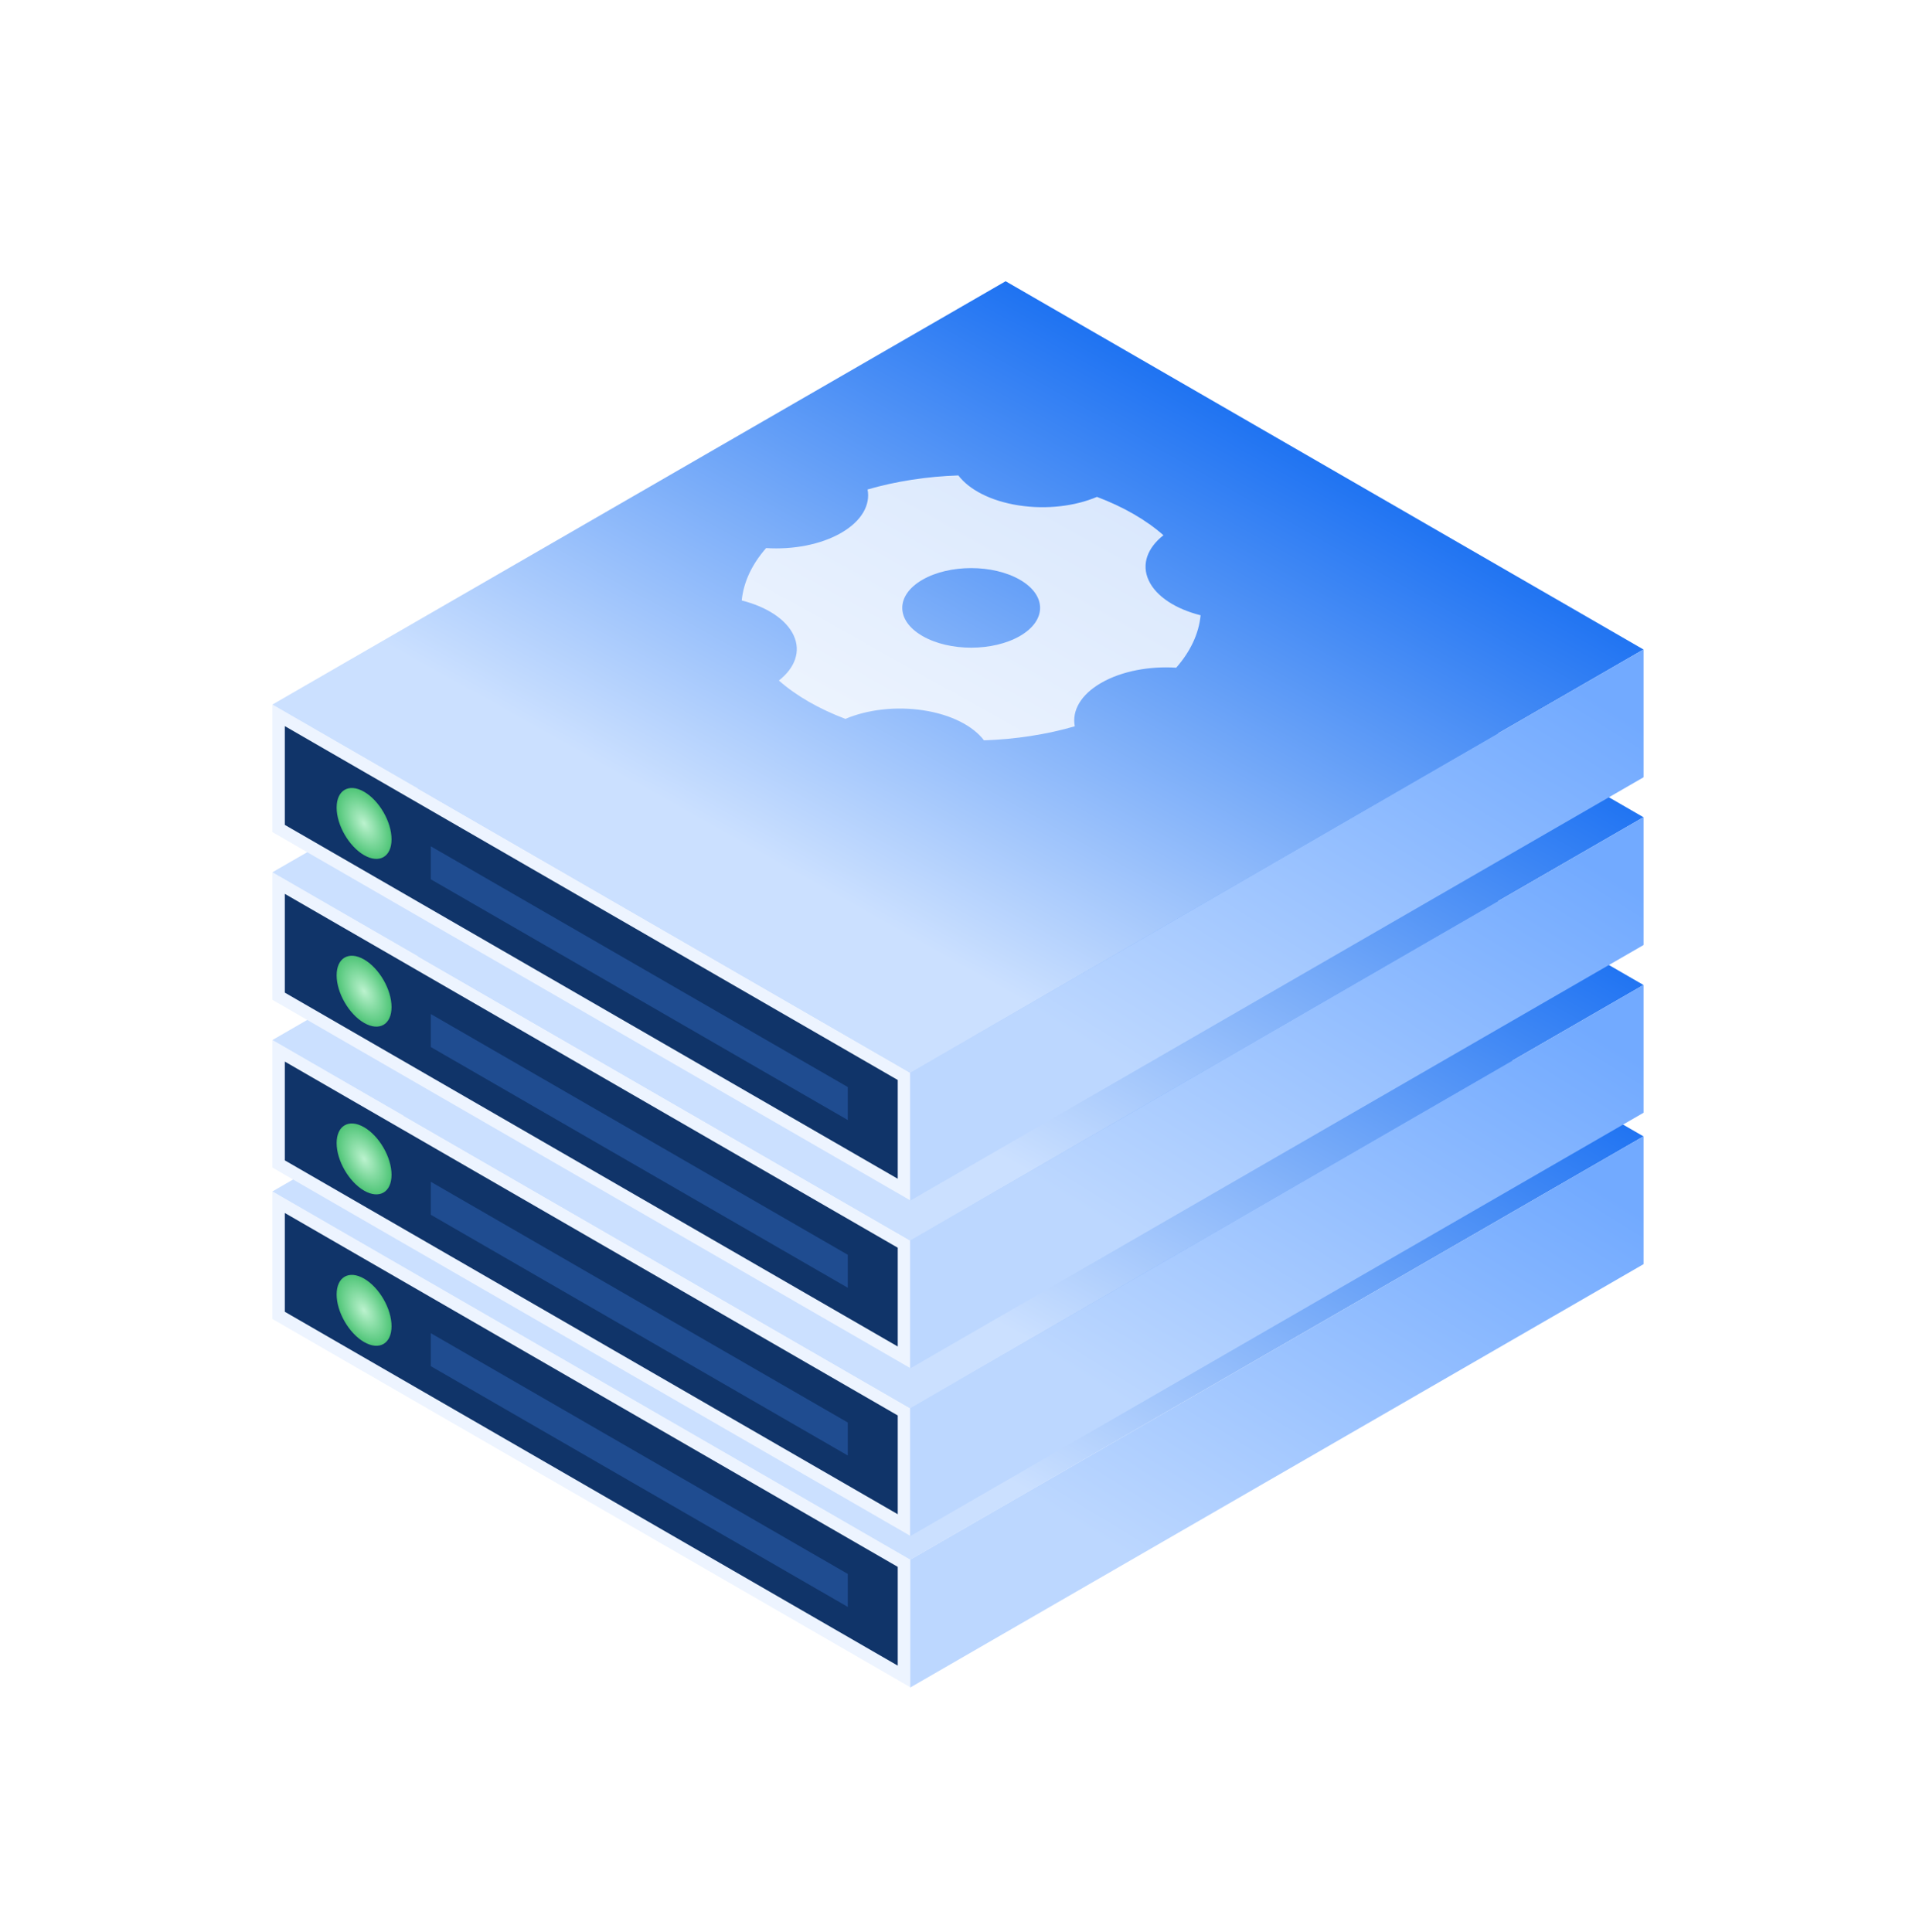
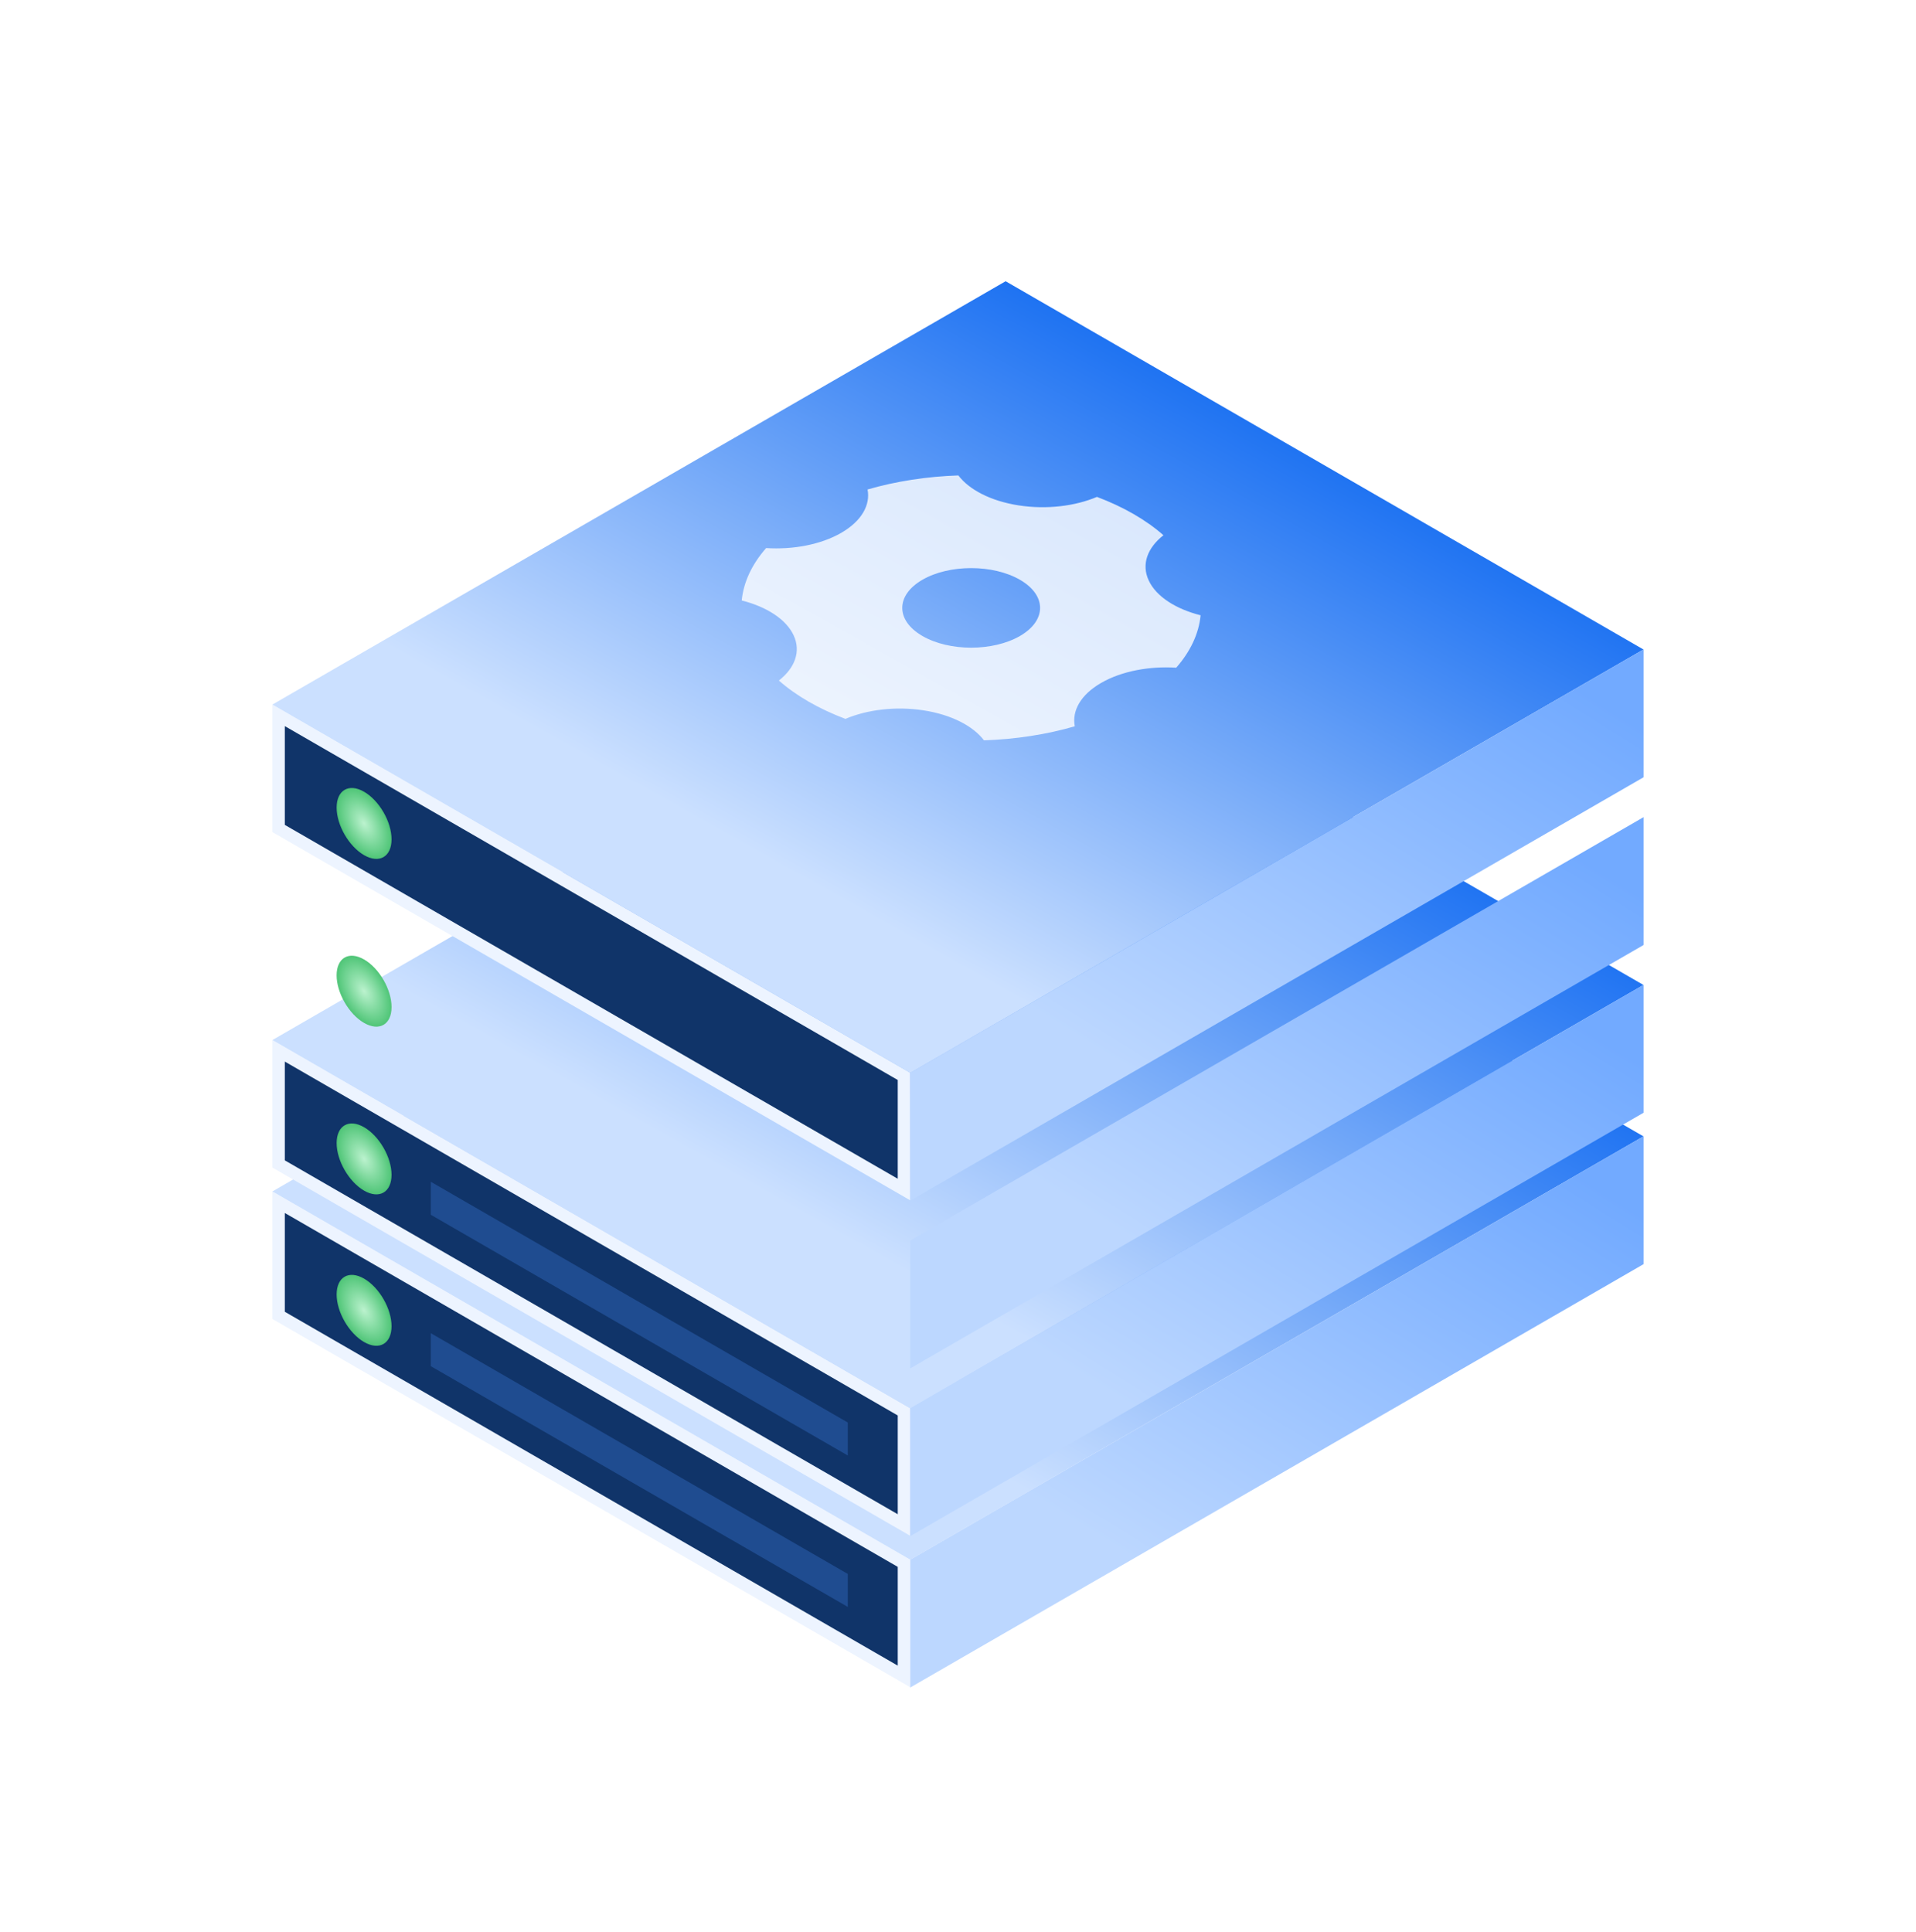
<svg xmlns="http://www.w3.org/2000/svg" width="120" height="121" viewBox="0 0 120 121" fill="none">
  <rect x="0.39" y="0.675" width="45.227" height="7.087" transform="matrix(0.866 0.5 -2.20305e-08 1 17.111 74.429)" fill="#103469" stroke="#EDF4FF" stroke-width="0.9" />
  <rect width="46.13" height="53.028" transform="matrix(0.866 0.5 -0.866 0.5 62.983 48.11)" fill="url(#paint0_linear_31237_12841)" />
  <rect width="53.039" height="8.008" transform="matrix(0.866 -0.5 2.20305e-08 1 57.008 97.688)" fill="url(#paint1_linear_31237_12841)" />
  <circle cx="1.986" cy="1.986" r="1.986" transform="matrix(0.866 0.5 -2.20305e-08 1 21.083 79.092)" fill="url(#paint2_radial_31237_12841)" />
  <rect width="30.158" height="2.066" transform="matrix(0.866 0.5 -2.20305e-08 1 26.981 83.502)" fill="#1F4C90" />
  <g filter="url(#filter0_d_31237_12841)">
    <rect x="0.39" y="0.675" width="45.227" height="7.087" transform="matrix(0.866 0.5 -2.20305e-08 1 17.111 62.9)" fill="#103469" stroke="#EDF4FF" stroke-width="0.9" />
    <rect width="46.13" height="53.028" transform="matrix(0.866 0.5 -0.866 0.5 62.983 36.581)" fill="url(#paint3_linear_31237_12841)" />
    <rect width="53.039" height="8.008" transform="matrix(0.866 -0.5 2.20305e-08 1 57.008 86.159)" fill="url(#paint4_linear_31237_12841)" />
    <circle cx="1.986" cy="1.986" r="1.986" transform="matrix(0.866 0.5 -2.20305e-08 1 21.083 67.563)" fill="url(#paint5_radial_31237_12841)" />
    <rect width="30.158" height="2.066" transform="matrix(0.866 0.5 -2.20305e-08 1 26.981 71.973)" fill="#1F4C90" />
  </g>
  <g filter="url(#filter1_d_31237_12841)">
-     <rect x="0.39" y="0.675" width="45.227" height="7.087" transform="matrix(0.866 0.5 -2.20305e-08 1 17.111 52.394)" fill="#103469" stroke="#EDF4FF" stroke-width="0.9" />
-     <rect width="46.13" height="53.028" transform="matrix(0.866 0.5 -0.866 0.5 62.983 26.075)" fill="url(#paint6_linear_31237_12841)" />
    <rect width="53.039" height="8.008" transform="matrix(0.866 -0.5 2.20305e-08 1 57.008 75.653)" fill="url(#paint7_linear_31237_12841)" />
    <circle cx="1.986" cy="1.986" r="1.986" transform="matrix(0.866 0.5 -2.20305e-08 1 21.083 57.057)" fill="url(#paint8_radial_31237_12841)" />
-     <rect width="30.158" height="2.066" transform="matrix(0.866 0.5 -2.20305e-08 1 26.981 61.467)" fill="#1F4C90" />
  </g>
  <g filter="url(#filter2_d_31237_12841)">
    <rect x="0.39" y="0.675" width="45.227" height="7.087" transform="matrix(0.866 0.5 -2.20305e-08 1 17.111 41.888)" fill="#103469" stroke="#EDF4FF" stroke-width="0.9" />
    <rect width="46.13" height="53.028" transform="matrix(0.866 0.5 -0.866 0.5 62.983 15.569)" fill="url(#paint9_linear_31237_12841)" />
    <rect width="53.039" height="8.008" transform="matrix(0.866 -0.5 2.20305e-08 1 57.008 65.147)" fill="url(#paint10_linear_31237_12841)" />
    <circle cx="1.986" cy="1.986" r="1.986" transform="matrix(0.866 0.5 -2.20305e-08 1 21.083 46.551)" fill="url(#paint11_radial_31237_12841)" />
-     <rect width="30.158" height="2.066" transform="matrix(0.866 0.5 -2.20305e-08 1 26.981 50.961)" fill="#1F4C90" />
  </g>
  <path opacity="0.8" d="M68.703 31.122C70.344 31.742 71.77 32.555 72.868 33.524C71.868 34.309 71.473 35.34 71.944 36.354C72.414 37.368 73.649 38.147 75.195 38.538C75.083 39.694 74.552 40.81 73.668 41.82C71.991 41.714 70.25 42.031 68.965 42.773C67.678 43.516 67.128 44.522 67.314 45.491C66.447 45.743 65.523 45.948 64.549 46.098C63.575 46.249 62.597 46.338 61.628 46.37C60.95 45.478 59.602 44.765 57.846 44.493C56.09 44.222 54.306 44.45 52.947 45.026C51.306 44.406 49.88 43.593 48.782 42.624C49.782 41.839 50.177 40.809 49.706 39.794C49.236 38.78 48.001 38.001 46.455 37.61C46.567 36.454 47.098 35.338 47.982 34.328C49.658 34.435 51.4 34.117 52.686 33.375C53.971 32.632 54.522 31.626 54.336 30.658C55.203 30.406 56.127 30.201 57.101 30.05C58.075 29.899 59.053 29.81 60.022 29.778C60.7 30.67 62.047 31.383 63.804 31.655C65.56 31.926 67.344 31.699 68.703 31.122ZM57.773 39.836C59.458 40.81 62.191 40.81 63.877 39.836C65.563 38.863 65.563 37.285 63.877 36.312C62.191 35.339 59.458 35.339 57.773 36.312C56.087 37.285 56.087 38.863 57.773 39.836Z" fill="white" />
  <defs>
    <filter id="filter0_d_31237_12841" x="17.059" y="36.581" width="85.883" height="59.632" filterUnits="userSpaceOnUse" color-interpolation-filters="sRGB">
      <feFlood flood-opacity="0" result="BackgroundImageFix" />
      <feColorMatrix in="SourceAlpha" type="matrix" values="0 0 0 0 0 0 0 0 0 0 0 0 0 0 0 0 0 0 127 0" result="hardAlpha" />
      <feOffset dy="2.046" />
      <feComposite in2="hardAlpha" operator="out" />
      <feColorMatrix type="matrix" values="0 0 0 0 0.053 0 0 0 0 0.246 0 0 0 0 0.538 0 0 0 0.38 0" />
      <feBlend mode="normal" in2="BackgroundImageFix" result="effect1_dropShadow_31237_12841" />
      <feBlend mode="normal" in="SourceGraphic" in2="effect1_dropShadow_31237_12841" result="shape" />
    </filter>
    <filter id="filter1_d_31237_12841" x="17.059" y="26.075" width="85.883" height="59.632" filterUnits="userSpaceOnUse" color-interpolation-filters="sRGB">
      <feFlood flood-opacity="0" result="BackgroundImageFix" />
      <feColorMatrix in="SourceAlpha" type="matrix" values="0 0 0 0 0 0 0 0 0 0 0 0 0 0 0 0 0 0 127 0" result="hardAlpha" />
      <feOffset dy="2.046" />
      <feComposite in2="hardAlpha" operator="out" />
      <feColorMatrix type="matrix" values="0 0 0 0 0.053 0 0 0 0 0.246 0 0 0 0 0.538 0 0 0 0.38 0" />
      <feBlend mode="normal" in2="BackgroundImageFix" result="effect1_dropShadow_31237_12841" />
      <feBlend mode="normal" in="SourceGraphic" in2="effect1_dropShadow_31237_12841" result="shape" />
    </filter>
    <filter id="filter2_d_31237_12841" x="17.059" y="15.569" width="85.883" height="59.632" filterUnits="userSpaceOnUse" color-interpolation-filters="sRGB">
      <feFlood flood-opacity="0" result="BackgroundImageFix" />
      <feColorMatrix in="SourceAlpha" type="matrix" values="0 0 0 0 0 0 0 0 0 0 0 0 0 0 0 0 0 0 127 0" result="hardAlpha" />
      <feOffset dy="2.046" />
      <feComposite in2="hardAlpha" operator="out" />
      <feColorMatrix type="matrix" values="0 0 0 0 0.053 0 0 0 0 0.246 0 0 0 0 0.538 0 0 0 0.38 0" />
      <feBlend mode="normal" in2="BackgroundImageFix" result="effect1_dropShadow_31237_12841" />
      <feBlend mode="normal" in="SourceGraphic" in2="effect1_dropShadow_31237_12841" result="shape" />
    </filter>
    <linearGradient id="paint0_linear_31237_12841" x1="21.464" y1="-7.3" x2="22.277" y2="44.842" gradientUnits="userSpaceOnUse">
      <stop stop-color="#0462F0" />
      <stop offset="1" stop-color="#CBE0FF" />
    </linearGradient>
    <linearGradient id="paint1_linear_31237_12841" x1="-2.71868e-06" y1="2.998" x2="26.539" y2="-22.55" gradientUnits="userSpaceOnUse">
      <stop offset="0.22" stop-color="#BCD7FF" />
      <stop offset="1" stop-color="#72AAFF" />
    </linearGradient>
    <radialGradient id="paint2_radial_31237_12841" cx="0" cy="0" r="1" gradientUnits="userSpaceOnUse" gradientTransform="translate(1.986 1.986) rotate(90) scale(1.986)">
      <stop stop-color="#BBF2CE" />
      <stop offset="1" stop-color="#4FC577" />
    </radialGradient>
    <linearGradient id="paint3_linear_31237_12841" x1="21.464" y1="-7.3" x2="22.277" y2="44.842" gradientUnits="userSpaceOnUse">
      <stop stop-color="#0462F0" />
      <stop offset="1" stop-color="#CBE0FF" />
    </linearGradient>
    <linearGradient id="paint4_linear_31237_12841" x1="-2.71868e-06" y1="2.998" x2="26.539" y2="-22.55" gradientUnits="userSpaceOnUse">
      <stop offset="0.22" stop-color="#BCD7FF" />
      <stop offset="1" stop-color="#72AAFF" />
    </linearGradient>
    <radialGradient id="paint5_radial_31237_12841" cx="0" cy="0" r="1" gradientUnits="userSpaceOnUse" gradientTransform="translate(1.986 1.986) rotate(90) scale(1.986)">
      <stop stop-color="#BBF2CE" />
      <stop offset="1" stop-color="#4FC577" />
    </radialGradient>
    <linearGradient id="paint6_linear_31237_12841" x1="21.464" y1="-7.3" x2="22.277" y2="44.842" gradientUnits="userSpaceOnUse">
      <stop stop-color="#0462F0" />
      <stop offset="1" stop-color="#CBE0FF" />
    </linearGradient>
    <linearGradient id="paint7_linear_31237_12841" x1="-2.71868e-06" y1="2.998" x2="26.539" y2="-22.55" gradientUnits="userSpaceOnUse">
      <stop offset="0.22" stop-color="#BCD7FF" />
      <stop offset="1" stop-color="#72AAFF" />
    </linearGradient>
    <radialGradient id="paint8_radial_31237_12841" cx="0" cy="0" r="1" gradientUnits="userSpaceOnUse" gradientTransform="translate(1.986 1.986) rotate(90) scale(1.986)">
      <stop stop-color="#BBF2CE" />
      <stop offset="1" stop-color="#4FC577" />
    </radialGradient>
    <linearGradient id="paint9_linear_31237_12841" x1="21.464" y1="-7.3" x2="22.277" y2="44.842" gradientUnits="userSpaceOnUse">
      <stop stop-color="#0462F0" />
      <stop offset="1" stop-color="#CBE0FF" />
    </linearGradient>
    <linearGradient id="paint10_linear_31237_12841" x1="-2.71868e-06" y1="2.998" x2="26.539" y2="-22.55" gradientUnits="userSpaceOnUse">
      <stop offset="0.22" stop-color="#BCD7FF" />
      <stop offset="1" stop-color="#72AAFF" />
    </linearGradient>
    <radialGradient id="paint11_radial_31237_12841" cx="0" cy="0" r="1" gradientUnits="userSpaceOnUse" gradientTransform="translate(1.986 1.986) rotate(90) scale(1.986)">
      <stop stop-color="#BBF2CE" />
      <stop offset="1" stop-color="#4FC577" />
    </radialGradient>
  </defs>
</svg>